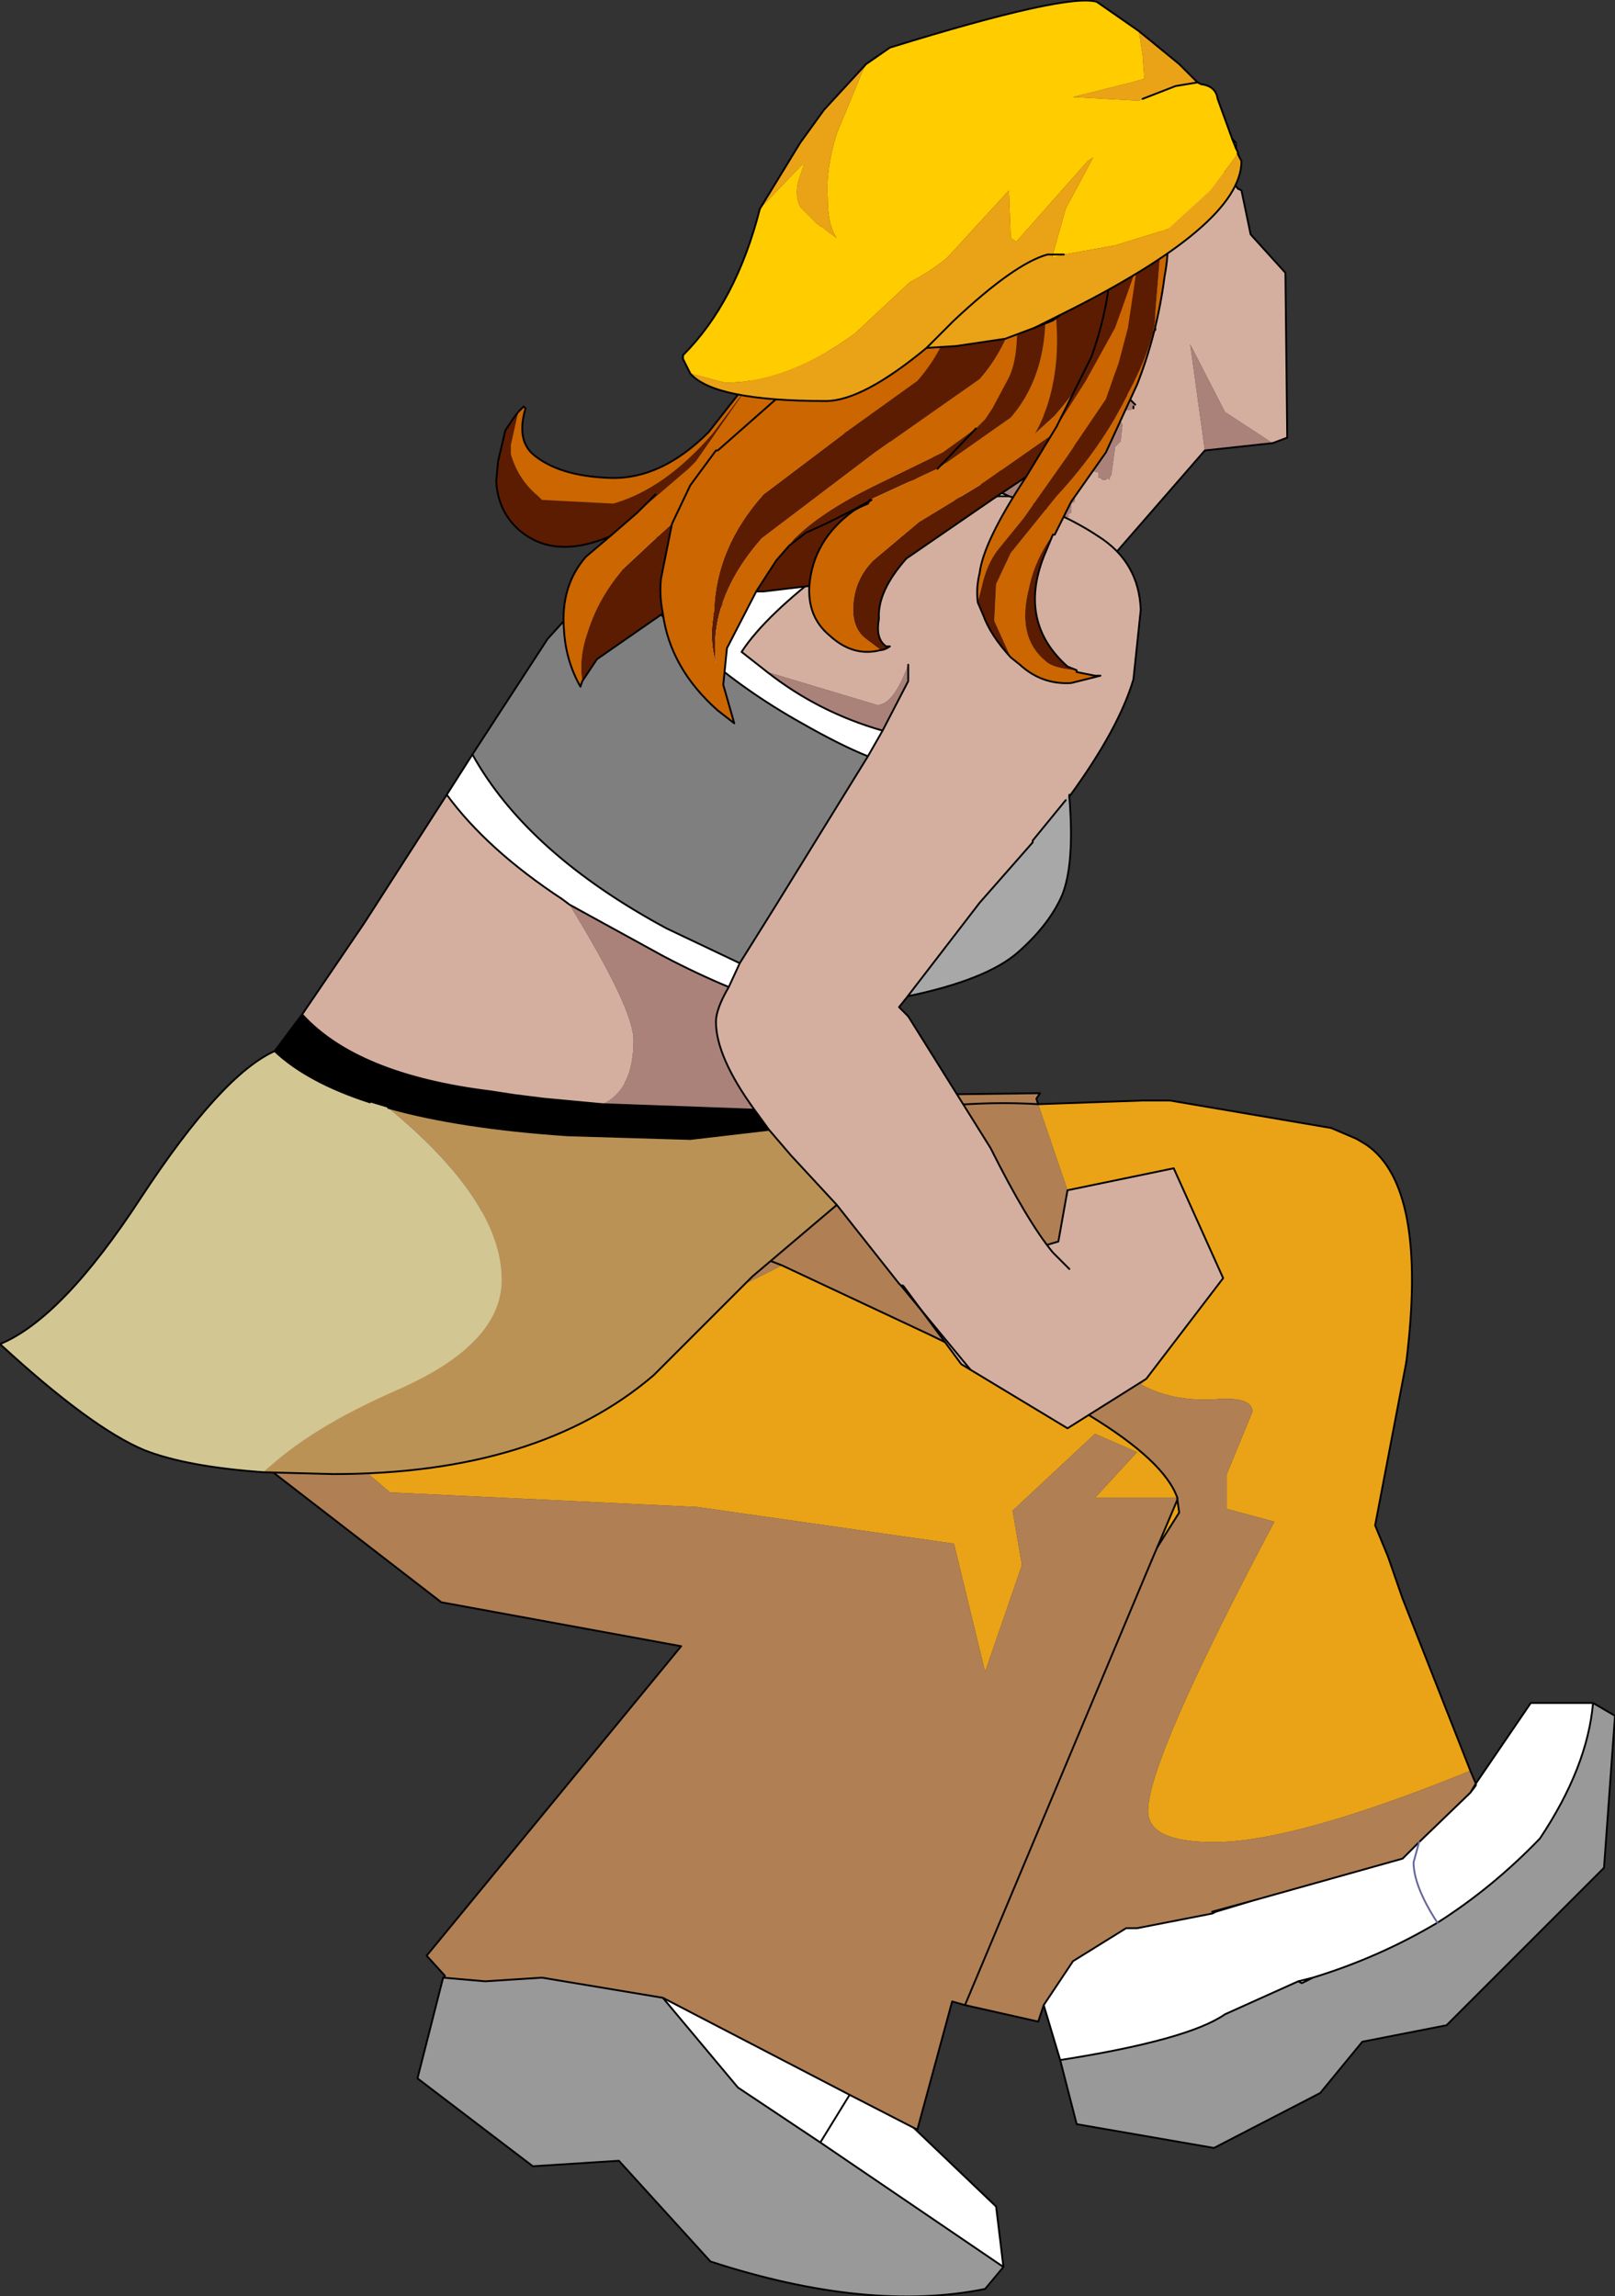
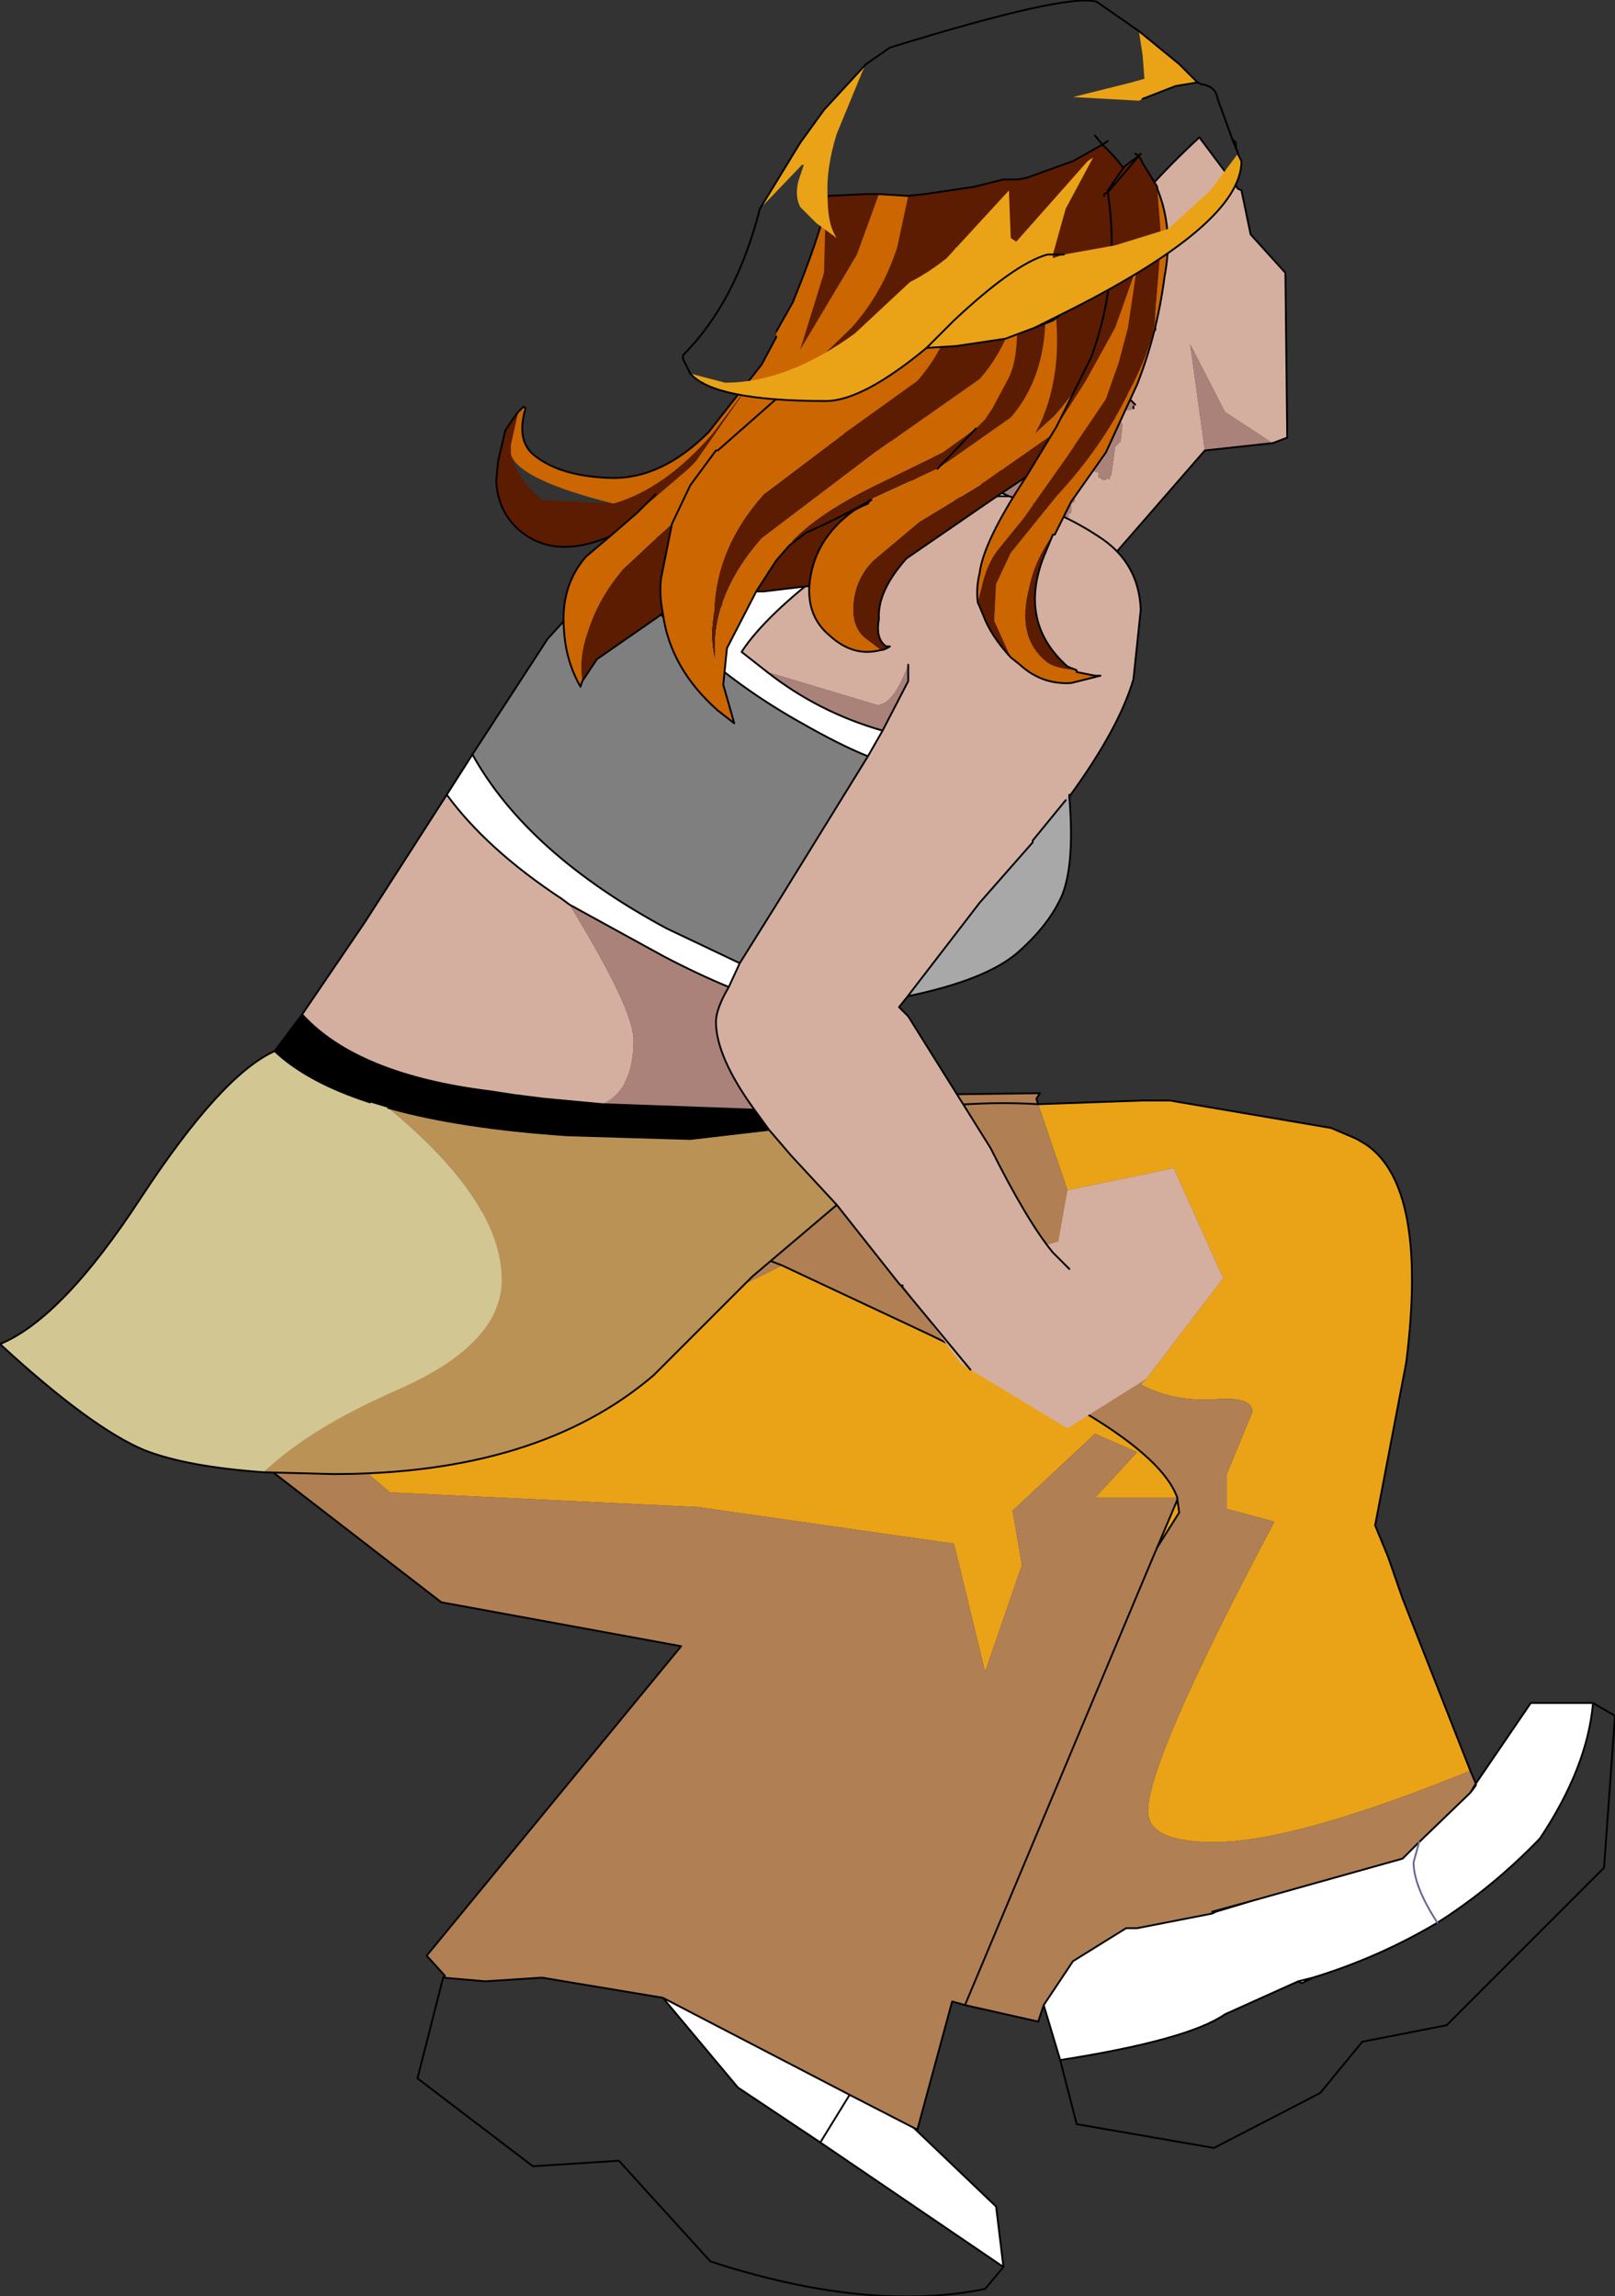
<svg xmlns="http://www.w3.org/2000/svg" height="62.7px" width="44.1px">
  <rect width="100%" height="100%" fill="#333333" stroke="none" />
  <g transform="matrix(1.0, 0.0, 0.0, 1.0, 2.9, 84.25)">
    <path d="M18.45 -49.7 L22.5 -47.8 24.95 -46.6 26.85 -45.6 Q28.9 -44.35 29.25 -43.35 L27.0 -43.35 28.15 -44.6 27.0 -45.1 24.75 -43.0 25.0 -41.55 25.0 -41.5 24.0 -38.6 23.15 -42.1 16.15 -43.1 7.75 -43.5 6.75 -44.35 8.9 -44.75 5.25 -46.25 4.45 -47.9 10.55 -47.4 Q14.05 -47.4 18.45 -49.7 M29.25 -43.3 L29.3 -42.95 28.7 -42.0 29.25 -43.3 M30.2 -32.0 L30.2 -32.05 30.3 -32.05 30.2 -32.0 M37.25 -35.9 Q32.45 -33.95 30.25 -33.95 28.45 -33.95 28.45 -34.8 28.45 -36.2 31.9 -42.7 L30.6 -43.05 30.6 -44.0 31.3 -45.7 Q31.3 -46.1 30.4 -46.05 29.15 -45.95 28.25 -46.45 L28.4 -46.6 30.5 -49.35 29.15 -52.35 26.25 -51.75 25.45 -54.1 28.3 -54.2 29.05 -54.2 33.45 -53.45 34.15 -53.15 34.4 -53.0 Q36.1 -51.85 35.5 -47.05 L34.65 -42.6 35.0 -41.75 35.4 -40.6 37.25 -35.9" fill="#eaa317" fill-rule="evenodd" stroke="none" />
    <path d="M25.6 -29.5 L26.4 -30.7 27.85 -31.6 28.15 -31.6 30.2 -32.0 30.3 -32.05 31.3 -32.35 35.4 -33.5 35.85 -33.95 37.25 -35.3 37.4 -35.5 37.4 -35.55 38.9 -37.75 40.6 -37.75 Q40.45 -36.0 39.15 -34.05 37.85 -32.7 36.35 -31.75 34.75 -30.8 32.95 -30.25 L32.65 -30.1 32.55 -30.15 30.55 -29.25 Q29.55 -28.55 26.05 -28.0 L25.6 -29.5 M22.05 -26.15 L24.3 -24.0 24.5 -22.35 19.5 -25.75 17.25 -27.25 15.2 -29.7 20.3 -27.05 22.05 -26.15 M35.85 -33.95 L35.7 -33.4 Q35.7 -32.75 36.35 -31.75 35.7 -32.75 35.7 -33.4 L35.85 -33.95 M32.95 -30.25 L32.55 -30.15 32.95 -30.25 M20.3 -27.05 L19.5 -25.75 20.3 -27.05" fill="#ffffff" fill-rule="evenodd" stroke="none" />
-     <path d="M24.5 -22.35 L24.0 -21.75 Q20.8 -21.1 16.5 -22.5 L14.0 -25.25 11.65 -25.1 8.5 -27.5 9.2 -30.25 10.35 -30.15 11.9 -30.25 15.2 -29.7 17.25 -27.25 19.5 -25.75 24.5 -22.35 M40.6 -37.75 L41.2 -37.4 40.9 -33.25 36.6 -28.95 34.3 -28.5 33.15 -27.1 30.25 -25.6 26.5 -26.25 26.05 -28.0 Q29.55 -28.55 30.55 -29.25 L32.55 -30.15 32.65 -30.1 32.95 -30.25 Q34.75 -30.8 36.35 -31.75 37.85 -32.7 39.15 -34.05 40.45 -36.0 40.6 -37.75" fill="#999999" fill-rule="evenodd" stroke="none" />
    <path d="M30.2 -32.05 L31.3 -32.35 30.3 -32.05 30.2 -32.05" fill="#000000" fill-rule="evenodd" stroke="none" />
    <path d="M9.2 -30.25 L9.25 -30.3 8.75 -30.85 15.7 -39.3 9.15 -40.5 1.9 -46.1 2.15 -51.45 11.5 -51.15 11.45 -51.6 11.5 -52.35 13.8 -51.5 Q20.5 -54.4 25.45 -54.1 20.5 -54.4 13.8 -51.5 L11.5 -52.35 Q11.9 -54.75 14.95 -54.75 L17.45 -54.3 25.5 -54.4 25.4 -54.25 25.45 -54.1 26.25 -51.75 29.15 -52.35 30.5 -49.35 28.4 -46.6 28.25 -46.45 Q29.15 -45.95 30.4 -46.05 31.3 -46.1 31.3 -45.7 L30.6 -44.0 30.6 -43.05 31.9 -42.7 Q28.45 -36.2 28.45 -34.8 28.45 -33.95 30.25 -33.95 32.45 -33.95 37.25 -35.9 L37.4 -35.55 37.25 -35.3 35.85 -33.95 35.4 -33.5 31.3 -32.35 30.2 -32.05 30.2 -32.0 28.15 -31.6 27.85 -31.6 26.4 -30.7 25.6 -29.5 25.45 -29.05 23.45 -29.5 28.55 -41.65 23.45 -29.5 23.1 -29.6 22.15 -26.1 22.05 -26.15 20.3 -27.05 15.2 -29.7 11.9 -30.25 10.35 -30.15 9.2 -30.25 M18.45 -49.7 L13.8 -51.5 18.45 -49.7 Q14.05 -47.4 10.55 -47.4 L4.45 -47.9 5.25 -46.25 8.9 -44.75 6.75 -44.35 7.75 -43.5 16.15 -43.1 23.15 -42.1 24.0 -38.6 25.0 -41.5 25.0 -41.55 24.75 -43.0 27.0 -45.1 28.15 -44.6 27.0 -43.35 29.25 -43.35 Q28.9 -44.35 26.85 -45.6 L24.95 -46.6 22.5 -47.8 18.45 -49.7 M29.25 -43.3 L29.25 -43.35 29.25 -43.3 29.25 -43.35 29.25 -43.3 28.7 -42.0 29.3 -42.95 29.25 -43.3 M28.55 -41.65 L28.7 -42.0 28.55 -41.65" fill="#b07f54" fill-rule="evenodd" stroke="none" />
    <path d="M9.2 -30.25 L9.25 -30.3 8.75 -30.85 15.7 -39.3 9.15 -40.5 1.9 -46.1 2.15 -51.45 11.5 -51.15 11.45 -51.6 11.5 -52.35 Q11.9 -54.75 14.95 -54.75 L17.45 -54.3 25.5 -54.4 25.4 -54.25 25.45 -54.1 M29.25 -43.35 L29.25 -43.3 28.7 -42.0 M28.55 -41.65 L23.45 -29.5 25.45 -29.05 25.6 -29.5 26.4 -30.7 27.85 -31.6 28.15 -31.6 30.2 -32.0 30.3 -32.05 30.2 -32.05 31.3 -32.35 35.4 -33.5 35.85 -33.95 37.25 -35.3 37.4 -35.55 37.25 -35.9 35.4 -40.6 M33.45 -53.45 L34.15 -53.15 M35.5 -47.05 L34.65 -42.6 35.0 -41.75 M23.45 -29.5 L23.1 -29.6 22.15 -26.1 22.05 -26.15 24.3 -24.0 24.5 -22.35 24.0 -21.75 Q20.8 -21.1 16.5 -22.5 L14.0 -25.25 11.65 -25.1 8.5 -27.5 9.2 -30.25 10.35 -30.15 11.9 -30.25 15.2 -29.7 20.3 -27.05 22.05 -26.15 M26.05 -28.0 L26.5 -26.25 30.25 -25.6 33.15 -27.1 34.3 -28.5 36.6 -28.95 40.9 -33.25 41.2 -37.4 40.6 -37.75 Q40.45 -36.0 39.15 -34.05 37.85 -32.7 36.35 -31.75 34.75 -30.8 32.95 -30.25 L32.65 -30.1 32.55 -30.15 30.55 -29.25 Q29.55 -28.55 26.05 -28.0 L25.6 -29.5 M40.6 -37.75 L38.9 -37.75 37.4 -35.55 37.4 -35.5 37.25 -35.3 M32.55 -30.15 L32.95 -30.25 M30.3 -32.05 L31.3 -32.35 M15.2 -29.7 L17.25 -27.25 19.5 -25.75 20.3 -27.05 M19.5 -25.75 L24.5 -22.35" fill="none" stroke="#000000" stroke-linecap="round" stroke-linejoin="round" stroke-width="0.05" />
    <path d="M11.5 -52.35 L9.1 -53.3 M11.5 -52.35 L13.8 -51.5 Q20.5 -54.4 25.45 -54.1 L28.3 -54.2 29.05 -54.2 33.45 -53.45 M13.8 -51.5 L18.45 -49.7 22.5 -47.8 24.95 -46.6 26.85 -45.6 Q28.9 -44.35 29.25 -43.35 L29.25 -43.3 29.3 -42.95 28.7 -42.0 28.55 -41.65 M34.15 -53.15 L34.4 -53.0 Q36.1 -51.85 35.5 -47.05 M35.0 -41.75 L35.4 -40.6" fill="none" stroke="#000000" stroke-linecap="round" stroke-linejoin="round" stroke-width="0.05" />
    <path d="M36.35 -31.75 Q35.7 -32.75 35.7 -33.4 L35.85 -33.95" fill="none" stroke="#666699" stroke-linecap="round" stroke-linejoin="round" stroke-width="0.05" />
    <path d="M26.0 -50.35 L26.25 -51.75 29.15 -52.35 30.5 -49.35 28.4 -46.6 26.25 -45.25 23.35 -47.0 21.5 -49.5 23.15 -49.5 26.0 -50.35" fill="#d4af9f" fill-rule="evenodd" stroke="none" />
-     <path d="M26.0 -50.35 L23.15 -49.5 21.5 -49.5 23.35 -47.0 26.25 -45.25 28.4 -46.6 30.5 -49.35 29.15 -52.35 26.25 -51.75 26.0 -50.35 Z" fill="none" stroke="#000000" stroke-linecap="round" stroke-linejoin="round" stroke-width="0.05" />
-     <path d="M27.45 -73.55 L27.4 -73.65 27.45 -73.55" fill="#976537" fill-rule="evenodd" stroke="none" />
    <path d="M27.8 -76.65 L27.75 -76.6 27.7 -76.5 27.6 -76.45 27.6 -76.4 27.65 -76.3 27.55 -75.6 27.6 -75.5 27.6 -75.35 27.6 -75.25 27.6 -75.1 27.6 -74.95 27.6 -74.65 28.1 -74.65 28.65 -75.25 28.55 -75.85 27.85 -76.35 27.85 -76.8 27.8 -76.75 27.8 -76.65 M26.9 -74.4 Q26.55 -74.9 26.55 -75.25 26.45 -77.35 29.85 -80.5 L30.9 -79.1 31.0 -79.05 31.25 -77.85 32.2 -76.8 32.25 -72.3 31.85 -72.15 30.55 -73.0 29.6 -74.85 30.0 -71.95 26.65 -68.1 23.25 -67.4 23.45 -68.2 23.5 -68.5 23.75 -69.9 23.8 -69.9 23.8 -69.95 23.85 -69.9 23.9 -69.95 24.0 -70.0 24.05 -70.05 24.05 -70.0 24.0 -69.9 24.0 -69.85 23.95 -69.8 23.85 -69.3 23.95 -69.2 23.95 -69.15 24.0 -69.1 24.1 -69.05 24.15 -69.1 24.2 -69.15 24.25 -69.15 24.3 -69.1 24.4 -69.1 24.45 -69.15 24.5 -69.1 24.5 -69.15 24.6 -69.2 24.65 -69.2 24.65 -69.3 24.7 -69.4 24.75 -69.45 24.8 -69.45 24.85 -69.55 24.9 -69.65 24.9 -69.7 25.0 -69.75 25.05 -69.8 25.05 -69.85 25.1 -69.9 25.15 -69.9 25.2 -69.8 25.2 -69.75 25.3 -69.7 25.4 -69.65 25.4 -69.7 25.45 -69.7 25.45 -69.6 25.4 -69.55 25.4 -69.4 25.3 -69.35 25.3 -69.05 25.3 -68.9 25.35 -68.85 25.4 -68.8 25.5 -68.8 25.55 -68.85 25.6 -68.85 25.65 -68.9 25.65 -68.95 25.7 -68.95 25.8 -69.0 25.8 -69.05 25.8 -69.2 25.85 -69.3 25.9 -69.4 26.0 -69.5 26.0 -69.55 26.05 -69.65 26.05 -69.75 26.05 -69.8 26.15 -69.85 26.15 -69.95 26.2 -70.05 26.25 -70.15 26.3 -70.15 26.25 -70.2 26.35 -70.25 26.35 -70.5 26.45 -70.55 26.45 -70.7 26.5 -70.8 26.5 -70.9 26.55 -71.0 26.6 -71.05 26.65 -71.15 26.65 -71.2 26.7 -71.3 26.85 -71.4 27.1 -71.35 27.1 -71.3 27.1 -71.2 27.15 -71.2 27.2 -71.15 27.3 -71.15 27.35 -71.2 27.4 -71.15 27.4 -71.2 27.45 -71.3 27.55 -72.05 27.6 -72.1 27.65 -72.15 27.7 -72.2 27.75 -72.65 27.7 -72.75 27.7 -72.8 27.65 -72.8 27.6 -72.85 27.55 -72.85 27.6 -73.0 27.55 -73.05 27.55 -73.15 27.5 -73.25 27.5 -73.3 27.45 -73.35 27.45 -73.45 27.45 -73.5 27.45 -73.55 27.5 -73.5 27.55 -73.45 27.55 -73.4 27.55 -73.35 27.6 -73.3 27.65 -73.3 27.65 -73.25 27.7 -73.25 27.75 -73.2 27.8 -73.15 27.85 -73.05 27.95 -73.05 28.05 -73.1 28.05 -73.15 28.1 -73.2 26.9 -74.4" fill="#d4af9f" fill-rule="evenodd" stroke="none" />
    <path d="M27.8 -76.65 L27.8 -76.75 27.85 -76.8 27.85 -76.35 28.55 -75.85 28.65 -75.25 28.1 -74.65 27.6 -74.65 27.6 -74.95 27.6 -75.1 27.6 -75.25 27.6 -75.35 27.6 -75.5 27.55 -75.6 27.65 -76.3 27.6 -76.4 27.6 -76.45 27.7 -76.5 27.75 -76.6 27.8 -76.65 M31.85 -72.15 L30.0 -71.95 29.6 -74.85 30.55 -73.0 31.85 -72.15 M23.5 -68.5 L23.35 -68.9 Q23.35 -70.65 26.9 -74.4 L28.1 -73.2 28.05 -73.15 28.05 -73.1 27.95 -73.05 27.85 -73.05 27.8 -73.15 27.75 -73.2 27.7 -73.25 27.65 -73.25 27.65 -73.3 27.6 -73.3 27.55 -73.35 27.55 -73.4 27.55 -73.45 27.5 -73.5 27.45 -73.55 27.45 -73.5 27.45 -73.45 27.45 -73.35 27.5 -73.3 27.5 -73.25 27.55 -73.15 27.55 -73.05 27.6 -73.0 27.55 -72.85 27.6 -72.85 27.65 -72.8 27.7 -72.8 27.7 -72.75 27.75 -72.65 27.7 -72.2 27.65 -72.15 27.6 -72.1 27.55 -72.05 27.45 -71.3 27.4 -71.2 27.4 -71.15 27.35 -71.2 27.3 -71.15 27.2 -71.15 27.15 -71.2 27.1 -71.2 27.1 -71.3 27.1 -71.35 26.85 -71.4 26.7 -71.3 26.65 -71.2 26.65 -71.15 26.6 -71.05 26.55 -71.0 26.5 -70.9 26.5 -70.8 26.45 -70.7 26.45 -70.55 26.35 -70.5 26.35 -70.25 26.25 -70.2 26.3 -70.15 26.25 -70.15 26.2 -70.05 26.15 -69.95 26.15 -69.85 26.05 -69.8 26.05 -69.75 26.05 -69.65 26.0 -69.55 26.0 -69.5 25.9 -69.4 25.85 -69.3 25.8 -69.2 25.8 -69.05 25.8 -69.0 25.7 -68.95 25.65 -68.95 25.65 -68.9 25.6 -68.85 25.55 -68.85 25.5 -68.8 25.4 -68.8 25.35 -68.85 25.3 -68.9 25.3 -69.05 25.3 -69.35 25.4 -69.4 25.4 -69.55 25.45 -69.6 25.45 -69.7 25.4 -69.7 25.4 -69.65 25.3 -69.7 25.2 -69.75 25.2 -69.8 25.15 -69.9 25.1 -69.9 25.05 -69.85 25.05 -69.8 25.0 -69.75 24.9 -69.7 24.9 -69.65 24.85 -69.55 24.8 -69.45 24.75 -69.45 24.7 -69.4 24.65 -69.3 24.65 -69.2 24.6 -69.2 24.5 -69.15 24.5 -69.1 24.45 -69.15 24.4 -69.1 24.3 -69.1 24.25 -69.15 24.2 -69.15 24.15 -69.1 24.1 -69.05 24.0 -69.1 23.95 -69.15 23.95 -69.2 23.85 -69.3 23.95 -69.8 24.0 -69.85 24.0 -69.9 24.05 -70.0 24.05 -70.05 24.0 -70.0 23.9 -69.95 23.85 -69.9 23.8 -69.95 23.8 -69.9 23.75 -69.9 23.5 -68.5 M27.45 -73.55 L27.4 -73.65 27.45 -73.55" fill="#aa827a" fill-rule="evenodd" stroke="none" />
    <path d="M27.8 -76.65 L27.8 -76.75 27.85 -76.8 27.85 -76.35 28.55 -75.85 28.65 -75.25 28.1 -74.65 27.6 -74.65 27.6 -74.95 27.6 -75.1 27.6 -75.25 27.6 -75.35 27.6 -75.5 27.55 -75.6 27.65 -76.3 27.6 -76.4 27.6 -76.45 27.7 -76.5 27.75 -76.6 27.8 -76.65 M26.9 -74.4 Q26.55 -74.9 26.55 -75.25 26.45 -77.35 29.85 -80.5 L30.9 -79.1 31.0 -79.05 31.25 -77.85 32.2 -76.8 32.25 -72.3 31.85 -72.15 M26.65 -68.1 L23.25 -67.4 23.45 -68.2 M26.9 -74.4 L28.1 -73.2 M28.05 -73.15 L28.05 -73.1" fill="none" stroke="#000000" stroke-linecap="round" stroke-linejoin="round" stroke-width="0.05" />
    <path d="M31.85 -72.15 L30.0 -71.95 26.65 -68.1 M23.45 -68.2 L23.5 -68.5 23.35 -68.9 Q23.35 -70.65 26.9 -74.4" fill="none" stroke="#000000" stroke-linecap="round" stroke-linejoin="round" stroke-width="0.05" />
    <path d="M14.9 -69.85 L14.95 -69.9 Q17.7 -72.45 19.8 -72.45 21.8 -72.45 24.15 -70.95 21.1 -72.25 16.5 -67.4 L16.45 -67.45 Q15.6 -68.5 14.9 -69.85 M24.65 -70.7 Q26.05 -70.3 27.1 -69.6 28.2 -68.9 28.25 -67.6 L28.05 -65.7 Q27.65 -64.35 26.3 -62.5 L26.3 -62.55 26.2 -62.4 25.3 -61.3 25.3 -61.25 23.85 -59.6 21.85 -57.0 21.65 -56.75 21.9 -56.5 24.15 -52.9 Q25.15 -50.9 25.85 -50.05 L22.05 -49.2 21.75 -49.15 21.7 -49.15 21.65 -49.2 19.95 -51.35 18.7 -52.7 18.1 -53.4 17.7 -53.95 Q16.65 -55.4 16.65 -56.35 16.65 -56.7 17.0 -57.3 L17.3 -57.95 18.3 -59.55 20.8 -63.6 21.2 -64.3 21.9 -65.65 21.9 -66.1 Q21.5 -65.0 21.05 -65.0 L18.05 -65.9 17.35 -66.45 Q18.0 -67.45 19.8 -68.8 21.9 -70.4 23.55 -70.7 L24.65 -70.7 M9.3 -62.55 Q10.4 -61.05 12.45 -59.7 L12.65 -59.55 Q14.4 -56.7 14.4 -55.85 14.4 -54.5 13.55 -54.1 L11.95 -54.25 11.15 -54.35 10.5 -54.45 Q6.85 -54.9 5.35 -56.55 L7.05 -59.05 9.3 -62.55 M19.05 -54.25 L19.1 -54.2 19.1 -54.25 19.05 -54.25 M21.65 -49.2 L21.7 -49.15 21.65 -49.2" fill="#d4af9f" fill-rule="evenodd" stroke="none" />
    <path d="M14.9 -69.85 Q15.6 -68.5 16.45 -67.45 L16.45 -67.35 16.5 -67.4 Q21.1 -72.25 24.15 -70.95 L24.4 -70.8 24.55 -70.75 24.65 -70.7 23.55 -70.7 Q21.9 -70.4 19.8 -68.8 18.0 -67.45 17.35 -66.45 L18.05 -65.9 Q19.45 -64.8 21.2 -64.3 L20.8 -63.6 Q20.05 -63.9 19.0 -64.5 15.95 -66.2 13.95 -68.9 L14.9 -69.85 M10.0 -63.65 Q11.5 -60.95 15.3 -58.9 L17.3 -57.95 17.0 -57.3 Q16.15 -57.65 15.2 -58.15 L12.65 -59.55 12.45 -59.7 Q10.4 -61.05 9.3 -62.55 L10.0 -63.65" fill="#ffffff" fill-rule="evenodd" stroke="none" />
    <path d="M4.6 -55.55 L5.35 -56.55 Q6.85 -54.9 10.5 -54.45 L11.15 -54.35 11.95 -54.25 13.55 -54.1 17.7 -53.95 18.1 -53.4 15.95 -53.15 12.6 -53.25 Q9.65 -53.45 7.7 -54.0 L7.2 -54.15 Q5.5 -54.7 4.6 -55.55" fill="#000000" fill-rule="evenodd" stroke="none" />
    <path d="M13.95 -68.9 Q15.95 -66.2 19.0 -64.5 20.05 -63.9 20.8 -63.6 L18.3 -59.55 17.3 -57.95 15.3 -58.9 Q11.5 -60.95 10.0 -63.65 L12.05 -66.8 13.95 -68.9" fill="#7f7f7f" fill-rule="evenodd" stroke="none" />
    <path d="M26.3 -62.5 Q26.45 -60.65 26.1 -59.8 25.75 -59.0 24.9 -58.25 24.05 -57.5 21.9 -57.05 L21.85 -57.0 23.85 -59.6 25.3 -61.25 25.3 -61.3 26.2 -62.4 26.3 -62.55 26.3 -62.5" fill="#a8a8a8" fill-rule="evenodd" stroke="none" />
    <path d="M21.2 -64.3 Q19.45 -64.8 18.05 -65.9 L21.05 -65.0 Q21.5 -65.0 21.9 -66.1 L21.9 -65.65 21.2 -64.3 M12.65 -59.55 L15.2 -58.15 Q16.15 -57.65 17.0 -57.3 16.65 -56.7 16.65 -56.35 16.65 -55.4 17.7 -53.95 L13.55 -54.1 Q14.4 -54.5 14.4 -55.85 14.4 -56.7 12.65 -59.55" fill="#aa827a" fill-rule="evenodd" stroke="none" />
    <path d="M7.7 -54.0 Q9.65 -53.45 12.6 -53.25 L15.95 -53.15 18.1 -53.4 18.7 -52.7 19.95 -51.35 17.65 -49.4 14.95 -46.7 Q11.8 -44.0 6.2 -44.0 L4.3 -44.05 Q5.55 -45.25 7.95 -46.3 10.8 -47.55 10.8 -49.3 10.8 -51.45 7.7 -54.0" fill="#ba9256" fill-rule="evenodd" stroke="none" />
    <path d="M4.3 -44.05 Q2.2 -44.2 1.05 -44.65 -0.4 -45.25 -2.9 -47.55 -1.2 -48.25 0.95 -51.55 3.15 -54.9 4.6 -55.55 5.5 -54.7 7.2 -54.15 L7.7 -54.0 Q10.8 -51.45 10.8 -49.3 10.8 -47.55 7.95 -46.3 5.55 -45.25 4.3 -44.05 M19.05 -54.25 L19.1 -54.25 19.1 -54.2 19.05 -54.25" fill="#d2c693" fill-rule="evenodd" stroke="none" />
    <path d="M27.1 -69.6 Q28.2 -68.9 28.25 -67.6 L28.05 -65.7 Q27.65 -64.35 26.3 -62.5 26.45 -60.65 26.1 -59.8 25.75 -59.0 24.9 -58.25 24.05 -57.5 21.9 -57.05 M21.85 -57.0 L21.65 -56.75 21.9 -56.5 M13.95 -68.9 L12.05 -66.8 10.0 -63.65 M26.2 -62.4 L25.3 -61.3 25.3 -61.25 23.85 -59.6 21.85 -57.0 M26.3 -62.5 L26.3 -62.55" fill="none" stroke="#000000" stroke-linecap="round" stroke-linejoin="round" stroke-width="0.05" />
    <path d="M24.15 -70.95 Q21.8 -72.45 19.8 -72.45 17.7 -72.45 14.95 -69.9 L14.9 -69.85 Q15.6 -68.5 16.45 -67.45 L16.5 -67.4 Q21.1 -72.25 24.15 -70.95 L24.4 -70.8 24.55 -70.75 24.65 -70.7 Q26.05 -70.3 27.1 -69.6 M21.9 -56.5 L24.15 -52.9 Q25.15 -50.9 25.85 -50.05 L26.3 -49.6 M14.9 -69.85 L13.95 -68.9 Q15.95 -66.2 19.0 -64.5 20.05 -63.9 20.8 -63.6 L21.2 -64.3 Q19.45 -64.8 18.05 -65.9 L17.35 -66.45 Q18.0 -67.45 19.8 -68.8 21.9 -70.4 23.55 -70.7 L24.65 -70.7 24.55 -70.75 M16.45 -67.45 L16.45 -67.35 16.5 -67.4 M10.0 -63.65 Q11.5 -60.95 15.3 -58.9 L17.3 -57.95 18.3 -59.55 20.8 -63.6 M10.0 -63.65 L9.3 -62.55 Q10.4 -61.05 12.45 -59.7 L12.65 -59.55 15.2 -58.15 Q16.15 -57.65 17.0 -57.3 L17.3 -57.95 M4.3 -44.05 Q2.2 -44.2 1.05 -44.65 -0.4 -45.25 -2.9 -47.55 -1.2 -48.25 0.95 -51.55 3.15 -54.9 4.6 -55.55 L5.35 -56.55 7.05 -59.05 9.3 -62.55 M7.7 -54.0 Q9.65 -53.45 12.6 -53.25 L15.95 -53.15 18.1 -53.4 17.7 -53.95 13.55 -54.1 11.95 -54.25 11.15 -54.35 10.5 -54.45 Q6.85 -54.9 5.35 -56.55 M4.6 -55.55 Q5.5 -54.7 7.2 -54.15 M17.7 -53.95 Q16.65 -55.4 16.65 -56.35 16.65 -56.7 17.0 -57.3 M19.95 -51.35 L18.7 -52.7 18.1 -53.4 M21.9 -66.1 L21.9 -65.65 21.2 -64.3 M21.7 -49.15 L21.65 -49.2 21.7 -49.15 21.75 -49.15 M21.7 -49.15 L23.6 -46.85 M4.3 -44.05 L6.2 -44.0 Q11.8 -44.0 14.95 -46.7 L17.65 -49.4 19.95 -51.35 21.65 -49.2" fill="none" stroke="#000000" stroke-linecap="round" stroke-linejoin="round" stroke-width="0.05" />
    <path d="M13.75 -69.6 Q12.2 -68.95 11.25 -69.8 10.7 -70.3 10.65 -71.1 L10.7 -71.65 10.9 -72.5 11.1 -72.8 11.25 -73.0 11.05 -72.1 11.05 -71.85 Q11.25 -71.15 11.8 -70.7 L11.9 -70.6 13.85 -70.5 Q15.25 -70.9 16.55 -72.4 L17.6 -73.8 16.1 -71.65 15.9 -71.45 14.5 -70.25 13.75 -69.6 M19.65 -78.65 L19.7 -78.9 20.75 -78.95 21.1 -78.95 20.5 -77.3 18.95 -74.7 19.6 -76.8 19.65 -78.65 M21.9 -78.9 L22.35 -78.95 23.7 -79.15 24.5 -79.35 24.7 -79.35 24.9 -79.35 25.15 -79.4 26.4 -79.85 27.2 -80.3 Q28.3 -79.3 28.45 -77.9 L28.25 -77.25 Q27.6 -74.85 25.9 -72.9 L25.35 -72.4 Q25.85 -73.25 25.95 -74.5 26.05 -76.1 25.45 -77.65 L25.55 -76.8 Q25.95 -74.3 24.7 -72.85 L22.85 -71.55 22.7 -71.45 20.85 -70.6 20.8 -70.5 20.35 -70.3 20.9 -70.6 20.4 -70.3 Q19.3 -69.5 19.2 -68.25 L17.95 -68.1 17.75 -68.1 18.3 -68.95 18.65 -69.35 18.8 -69.55 Q19.5 -70.25 20.9 -70.95 L22.85 -71.9 23.75 -72.55 24.0 -72.8 24.2 -73.1 24.6 -73.85 Q24.95 -74.45 24.85 -75.8 24.55 -74.7 23.85 -73.9 L21.0 -71.9 17.9 -69.55 Q16.45 -67.9 16.65 -66.15 16.45 -66.8 16.6 -67.55 16.65 -69.3 17.95 -70.75 L20.2 -72.45 22.15 -73.85 Q23.5 -75.4 23.2 -77.5 L23.1 -77.3 22.4 -76.15 20.95 -74.95 20.9 -74.9 18.8 -73.8 20.35 -75.3 Q21.2 -76.25 21.6 -77.5 L21.9 -78.9 M13.0 -65.65 Q12.9 -66.3 13.15 -67.0 13.45 -67.95 14.15 -68.75 L14.9 -69.45 15.45 -69.95 15.15 -68.45 Q15.1 -68.0 15.2 -67.5 L13.4 -66.25 13.0 -65.65 M15.0 -70.75 L14.5 -70.25 15.0 -70.75 M28.35 -75.95 L27.75 -74.1 Q27.3 -73.0 26.65 -72.25 L24.25 -70.65 21.85 -69.0 Q21.05 -68.1 21.1 -67.35 21.0 -66.8 21.3 -66.6 L21.4 -66.6 Q21.25 -66.5 21.15 -66.5 L20.75 -66.8 Q20.35 -67.1 20.4 -67.75 20.45 -68.45 20.95 -68.95 L22.2 -70.0 23.85 -71.0 26.85 -73.1 Q27.8 -74.2 28.35 -75.95 M23.75 -72.55 L22.7 -71.45 23.75 -72.55 M18.65 -69.35 L19.1 -69.7 19.65 -69.95 19.1 -69.7 18.65 -69.35 M19.65 -69.95 L20.35 -70.3 19.65 -69.95" fill="#5c1c01" fill-rule="evenodd" stroke="none" />
-     <path d="M11.25 -73.0 L11.4 -73.15 11.45 -73.1 Q11.2 -72.25 11.65 -71.85 12.35 -71.25 13.75 -71.2 15.15 -71.15 16.45 -72.45 L17.9 -74.3 18.3 -75.05 18.3 -75.2 18.75 -76.0 Q19.5 -77.85 19.65 -78.65 L19.6 -76.8 18.95 -74.7 20.5 -77.3 21.1 -78.95 21.9 -78.9 21.6 -77.5 Q21.2 -76.25 20.35 -75.3 L18.8 -73.8 16.7 -71.95 16.65 -71.95 15.95 -71.0 15.45 -69.95 15.95 -71.0 16.65 -71.95 16.7 -71.95 18.8 -73.8 20.9 -74.9 20.95 -74.95 22.4 -76.15 23.1 -77.3 23.2 -77.5 Q23.5 -75.4 22.15 -73.85 L20.2 -72.45 17.95 -70.75 Q16.65 -69.3 16.6 -67.55 16.45 -66.8 16.65 -66.15 16.45 -67.9 17.9 -69.55 L21.0 -71.9 23.85 -73.9 Q24.55 -74.7 24.85 -75.8 24.95 -74.45 24.6 -73.85 L24.2 -73.1 24.0 -72.8 23.75 -72.55 22.85 -71.9 20.9 -70.95 Q19.5 -70.25 18.8 -69.55 L18.65 -69.35 18.3 -68.95 17.75 -68.1 16.95 -66.55 16.85 -65.55 17.15 -64.5 16.7 -64.85 Q15.4 -66.0 15.2 -67.5 15.1 -68.0 15.15 -68.45 L15.45 -69.95 14.9 -69.45 14.15 -68.75 Q13.45 -67.95 13.15 -67.0 12.9 -66.3 13.0 -65.65 L12.95 -65.5 Q12.55 -66.2 12.5 -67.05 12.4 -68.25 13.1 -69.05 L13.75 -69.6 14.5 -70.25 15.9 -71.45 16.1 -71.65 17.6 -73.8 16.55 -72.4 Q15.25 -70.9 13.85 -70.5 L11.9 -70.6 11.8 -70.7 Q11.25 -71.15 11.05 -71.85 L11.05 -72.1 11.25 -73.0 M28.45 -77.9 L28.45 -76.35 28.35 -75.95 Q27.8 -74.2 26.85 -73.1 L23.85 -71.0 22.2 -70.0 20.95 -68.95 Q20.45 -68.45 20.4 -67.75 20.35 -67.1 20.75 -66.8 L21.15 -66.5 Q20.4 -66.3 19.75 -66.9 19.15 -67.4 19.2 -68.25 19.3 -69.5 20.4 -70.3 L20.9 -70.6 20.35 -70.3 20.8 -70.5 20.85 -70.6 22.7 -71.45 22.85 -71.55 24.7 -72.85 Q25.95 -74.3 25.55 -76.8 L25.45 -77.65 Q26.05 -76.1 25.95 -74.5 25.85 -73.25 25.35 -72.4 L25.9 -72.9 Q27.6 -74.85 28.25 -77.25 L28.45 -77.9 M20.9 -70.6 L20.85 -70.6 20.9 -70.6" fill="#cc6600" fill-rule="evenodd" stroke="none" />
+     <path d="M11.25 -73.0 L11.4 -73.15 11.45 -73.1 Q11.2 -72.25 11.65 -71.85 12.35 -71.25 13.75 -71.2 15.15 -71.15 16.45 -72.45 L17.9 -74.3 18.3 -75.05 18.3 -75.2 18.75 -76.0 Q19.5 -77.85 19.65 -78.65 L19.6 -76.8 18.95 -74.7 20.5 -77.3 21.1 -78.95 21.9 -78.9 21.6 -77.5 Q21.2 -76.25 20.35 -75.3 L18.8 -73.8 16.7 -71.95 16.65 -71.95 15.95 -71.0 15.45 -69.95 15.95 -71.0 16.65 -71.95 16.7 -71.95 18.8 -73.8 20.9 -74.9 20.95 -74.95 22.4 -76.15 23.1 -77.3 23.2 -77.5 Q23.5 -75.4 22.15 -73.85 L20.2 -72.45 17.95 -70.75 Q16.65 -69.3 16.6 -67.55 16.45 -66.8 16.65 -66.15 16.45 -67.9 17.9 -69.55 L21.0 -71.9 23.85 -73.9 Q24.55 -74.7 24.85 -75.8 24.95 -74.45 24.6 -73.85 L24.2 -73.1 24.0 -72.8 23.75 -72.55 22.85 -71.9 20.9 -70.95 Q19.5 -70.25 18.8 -69.55 L18.65 -69.35 18.3 -68.95 17.75 -68.1 16.95 -66.55 16.85 -65.55 17.15 -64.5 16.7 -64.85 Q15.4 -66.0 15.2 -67.5 15.1 -68.0 15.15 -68.45 L15.45 -69.95 14.9 -69.45 14.15 -68.75 Q13.45 -67.95 13.15 -67.0 12.9 -66.3 13.0 -65.65 L12.95 -65.5 Q12.55 -66.2 12.5 -67.05 12.4 -68.25 13.1 -69.05 L13.75 -69.6 14.5 -70.25 15.9 -71.45 16.1 -71.65 17.6 -73.8 16.55 -72.4 Q15.25 -70.9 13.85 -70.5 Q11.25 -71.15 11.05 -71.85 L11.05 -72.1 11.25 -73.0 M28.45 -77.9 L28.45 -76.35 28.35 -75.95 Q27.8 -74.2 26.85 -73.1 L23.85 -71.0 22.2 -70.0 20.95 -68.95 Q20.45 -68.45 20.4 -67.75 20.35 -67.1 20.75 -66.8 L21.15 -66.5 Q20.4 -66.3 19.75 -66.9 19.15 -67.4 19.2 -68.25 19.3 -69.5 20.4 -70.3 L20.9 -70.6 20.35 -70.3 20.8 -70.5 20.85 -70.6 22.7 -71.45 22.85 -71.55 24.7 -72.85 Q25.95 -74.3 25.55 -76.8 L25.45 -77.65 Q26.05 -76.1 25.95 -74.5 25.85 -73.25 25.35 -72.4 L25.9 -72.9 Q27.6 -74.85 28.25 -77.25 L28.45 -77.9 M20.9 -70.6 L20.85 -70.6 20.9 -70.6" fill="#cc6600" fill-rule="evenodd" stroke="none" />
    <path d="M13.75 -69.6 Q12.2 -68.95 11.25 -69.8 10.7 -70.3 10.65 -71.1 L10.7 -71.65 10.9 -72.5 11.1 -72.8 11.25 -73.0 11.4 -73.15 11.45 -73.1 Q11.2 -72.25 11.65 -71.85 12.35 -71.25 13.75 -71.2 15.15 -71.15 16.45 -72.45 L17.9 -74.3 18.3 -75.05 M18.3 -75.2 L18.75 -76.0 Q19.5 -77.85 19.65 -78.65 L19.7 -78.9 20.75 -78.95 21.1 -78.95 21.9 -78.9 22.35 -78.95 23.7 -79.15 24.5 -79.35 24.7 -79.35 24.9 -79.35 25.15 -79.4 26.4 -79.85 27.2 -80.3 27.0 -80.55 M14.5 -70.25 L13.75 -69.6 13.1 -69.05 Q12.4 -68.25 12.5 -67.05 12.55 -66.2 12.95 -65.5 L13.0 -65.65 13.4 -66.25 15.2 -67.5 Q15.1 -68.0 15.15 -68.45 L15.45 -69.95 15.95 -71.0 16.65 -71.95 16.7 -71.95 18.8 -73.8 20.9 -74.9 20.95 -74.95 M14.5 -70.25 L15.0 -70.75 M27.2 -80.3 Q28.3 -79.3 28.45 -77.9 L28.45 -76.35 28.35 -75.95 27.75 -74.1 Q27.3 -73.0 26.65 -72.25 L24.25 -70.65 21.85 -69.0 Q21.05 -68.1 21.1 -67.35 21.0 -66.8 21.3 -66.6 L21.4 -66.6 Q21.25 -66.5 21.15 -66.5 20.4 -66.3 19.75 -66.9 19.15 -67.4 19.2 -68.25 L17.95 -68.1 17.75 -68.1 16.95 -66.55 16.85 -65.55 17.15 -64.5 16.7 -64.85 Q15.4 -66.0 15.2 -67.5 M27.2 -80.3 L27.35 -80.4 M20.85 -70.6 L20.9 -70.6 20.4 -70.3 Q19.3 -69.5 19.2 -68.25 M22.7 -71.45 L23.75 -72.55 M19.65 -69.95 L19.1 -69.7 18.65 -69.35 18.3 -68.95 17.75 -68.1 M20.35 -70.3 L20.9 -70.6 M20.85 -70.6 L20.8 -70.5" fill="none" stroke="#000000" stroke-linecap="round" stroke-linejoin="round" stroke-width="0.05" />
    <path d="M20.8 -70.5 L20.35 -70.3 19.65 -69.95" fill="none" stroke="#000000" stroke-linecap="round" stroke-linejoin="round" stroke-width="0.05" />
    <path d="M28.3 -77.6 L28.3 -77.65 28.3 -77.45 28.3 -77.6 M28.7 -79.15 L28.7 -79.1 Q29.15 -78.0 28.9 -76.7 28.7 -75.15 28.15 -73.75 L27.3 -71.9 26.35 -70.55 25.9 -69.65 25.85 -69.65 Q25.35 -68.95 25.2 -68.2 24.85 -66.85 25.65 -66.2 25.85 -66.0 26.5 -65.95 L26.5 -65.9 27.0 -65.8 27.15 -65.8 26.35 -65.6 Q25.55 -65.55 24.95 -66.1 L24.7 -66.3 24.25 -67.3 24.3 -68.3 24.7 -69.15 25.95 -70.7 Q27.2 -72.05 27.9 -73.5 28.65 -74.9 28.65 -75.75 L28.75 -76.95 28.8 -77.6 28.8 -77.85 28.7 -79.15 M23.8 -67.8 Q23.75 -68.2 23.85 -68.6 23.95 -69.45 25.1 -71.2 L25.95 -72.6 26.75 -73.85 27.55 -75.3 28.15 -77.0 28.05 -76.3 27.9 -75.3 27.65 -74.35 27.3 -73.35 26.25 -71.8 25.05 -70.1 24.4 -69.3 Q24.1 -68.95 23.95 -68.4 L23.8 -67.8" fill="#cc6600" fill-rule="evenodd" stroke="none" />
    <path d="M28.3 -77.6 L28.3 -77.45 28.3 -77.65 28.3 -77.6 M27.35 -79.0 L27.35 -79.05 27.8 -79.7 28.2 -80.0 28.3 -79.8 28.7 -79.15 28.8 -77.85 28.8 -77.6 28.75 -76.95 28.65 -75.75 Q28.65 -74.9 27.9 -73.5 27.2 -72.05 25.95 -70.7 L24.7 -69.15 24.3 -68.3 24.25 -67.3 24.7 -66.3 Q24.15 -66.9 23.95 -67.45 L23.8 -67.8 23.95 -68.4 Q24.1 -68.95 24.4 -69.3 L25.05 -70.1 26.25 -71.8 27.3 -73.35 27.65 -74.35 27.9 -75.3 28.05 -76.3 28.15 -77.0 27.55 -75.3 26.75 -73.85 25.95 -72.6 26.9 -74.5 Q27.7 -76.7 27.35 -79.0 M25.85 -69.65 L25.6 -69.05 Q24.9 -67.25 26.25 -66.05 L26.5 -65.95 Q25.85 -66.0 25.65 -66.2 24.85 -66.85 25.2 -68.2 25.35 -68.95 25.85 -69.65" fill="#5c1c01" fill-rule="evenodd" stroke="none" />
    <path d="M27.35 -79.0 L27.25 -78.95 27.25 -78.9 M27.35 -79.0 L27.35 -79.05 27.8 -79.7 28.2 -80.0 28.1 -80.05 M28.25 -80.05 L28.2 -80.0 28.3 -79.8 28.7 -79.15 28.7 -79.1 Q29.15 -78.0 28.9 -76.7 28.7 -75.15 28.15 -73.75 L27.3 -71.9 26.35 -70.55 25.9 -69.65 25.85 -69.65 25.6 -69.05 Q24.9 -67.25 26.25 -66.05 L26.5 -65.95 26.5 -65.9 27.0 -65.8 27.15 -65.8 26.35 -65.6 Q25.55 -65.55 24.95 -66.1 L24.7 -66.3 Q24.15 -66.9 23.95 -67.45 L23.8 -67.8 Q23.75 -68.2 23.85 -68.6 23.95 -69.45 25.1 -71.2 L25.95 -72.6 26.9 -74.5 Q27.7 -76.7 27.35 -79.0 Z" fill="none" stroke="#000000" stroke-linecap="round" stroke-linejoin="round" stroke-width="0.05" />
-     <path d="M20.75 -82.5 L21.4 -82.95 Q26.25 -84.45 27.05 -84.2 L28.2 -83.4 28.3 -82.75 28.35 -82.1 28.0 -82.0 26.4 -81.6 28.2 -81.5 28.3 -81.55 29.2 -81.9 29.8 -82.0 29.9 -81.95 Q30.3 -81.9 30.35 -81.55 L30.75 -80.45 30.85 -80.2 30.75 -80.45 30.85 -80.35 30.85 -80.3 30.85 -80.2 30.9 -80.1 30.9 -80.05 30.9 -80.1 30.9 -80.05 30.15 -79.05 29.0 -78.0 27.55 -77.55 26.15 -77.3 25.85 -77.2 25.85 -77.3 26.2 -78.55 26.95 -79.95 26.8 -79.85 24.85 -77.65 24.7 -77.75 24.65 -79.05 22.95 -77.2 Q22.45 -76.8 21.95 -76.55 L20.45 -75.15 Q18.6 -73.8 16.9 -73.8 L15.95 -74.05 15.75 -74.45 15.75 -74.55 Q17.2 -76.0 17.85 -78.55 L19.0 -79.75 19.05 -79.75 18.9 -79.3 Q18.8 -78.9 18.95 -78.6 L19.4 -78.15 19.95 -77.75 Q19.7 -78.1 19.7 -78.85 19.65 -79.65 19.95 -80.6 L20.65 -82.3 20.75 -82.5 M26.15 -77.3 L25.85 -77.3 26.15 -77.3" fill="#ffcc00" fill-rule="evenodd" stroke="none" />
    <path d="M20.75 -82.5 L20.65 -82.3 19.95 -80.6 Q19.65 -79.65 19.7 -78.85 19.7 -78.1 19.95 -77.75 L19.4 -78.15 18.95 -78.6 Q18.8 -78.9 18.9 -79.3 L19.05 -79.75 19.0 -79.75 17.85 -78.55 18.95 -80.35 19.6 -81.25 20.75 -82.5 M15.95 -74.05 L16.9 -73.8 Q18.6 -73.8 20.45 -75.15 L21.95 -76.55 Q22.45 -76.8 22.95 -77.2 L24.65 -79.05 24.7 -77.75 24.85 -77.65 26.8 -79.85 26.95 -79.95 26.2 -78.55 25.85 -77.3 25.7 -77.3 Q24.8 -77.05 23.15 -75.5 L22.4 -74.75 23.15 -75.5 Q24.8 -77.05 25.7 -77.3 L25.85 -77.3 25.85 -77.2 26.15 -77.3 27.55 -77.55 29.0 -78.0 30.15 -79.05 30.9 -80.05 31.0 -79.85 Q31.0 -78.1 26.05 -75.65 L25.85 -75.5 25.35 -75.3 24.55 -75.0 23.2 -74.8 22.4 -74.75 Q20.65 -73.3 19.65 -73.3 16.6 -73.3 15.95 -74.05 M29.8 -82.0 L29.2 -81.9 28.3 -81.55 28.2 -81.5 26.4 -81.6 28.0 -82.0 28.35 -82.1 28.3 -82.75 28.2 -83.4 29.3 -82.5 29.8 -82.0 M26.05 -75.65 L25.35 -75.3 26.05 -75.65" fill="#eaa317" fill-rule="evenodd" stroke="none" />
    <path d="M28.2 -83.4 L27.05 -84.2 Q26.25 -84.45 21.4 -82.95 L20.75 -82.5 19.6 -81.25 18.95 -80.35 17.85 -78.55 M30.75 -80.45 L30.35 -81.55 Q30.3 -81.9 29.9 -81.95 L29.8 -82.0 29.2 -81.9 28.3 -81.55 M28.2 -83.4 L29.3 -82.5 29.8 -82.0 M26.05 -75.65 L25.85 -75.5 25.35 -75.3 24.55 -75.0 23.2 -74.8 22.4 -74.75 M30.85 -80.35 L30.75 -80.45 M30.85 -80.2 L30.85 -80.3" fill="none" stroke="#000000" stroke-linecap="round" stroke-linejoin="round" stroke-width="0.05" />
    <path d="M17.85 -78.55 Q17.2 -76.0 15.75 -74.55 L15.75 -74.45 15.95 -74.05 Q16.6 -73.3 19.65 -73.3 20.65 -73.3 22.4 -74.75 L23.15 -75.5 Q24.8 -77.05 25.7 -77.3 L25.85 -77.3 26.15 -77.3 M30.9 -80.05 L30.9 -80.1 30.85 -80.2 30.75 -80.45 M25.35 -75.3 L26.05 -75.65 Q31.0 -78.1 31.0 -79.85 L30.9 -80.05" fill="none" stroke="#000000" stroke-linecap="round" stroke-linejoin="round" stroke-width="0.05" />
  </g>
</svg>